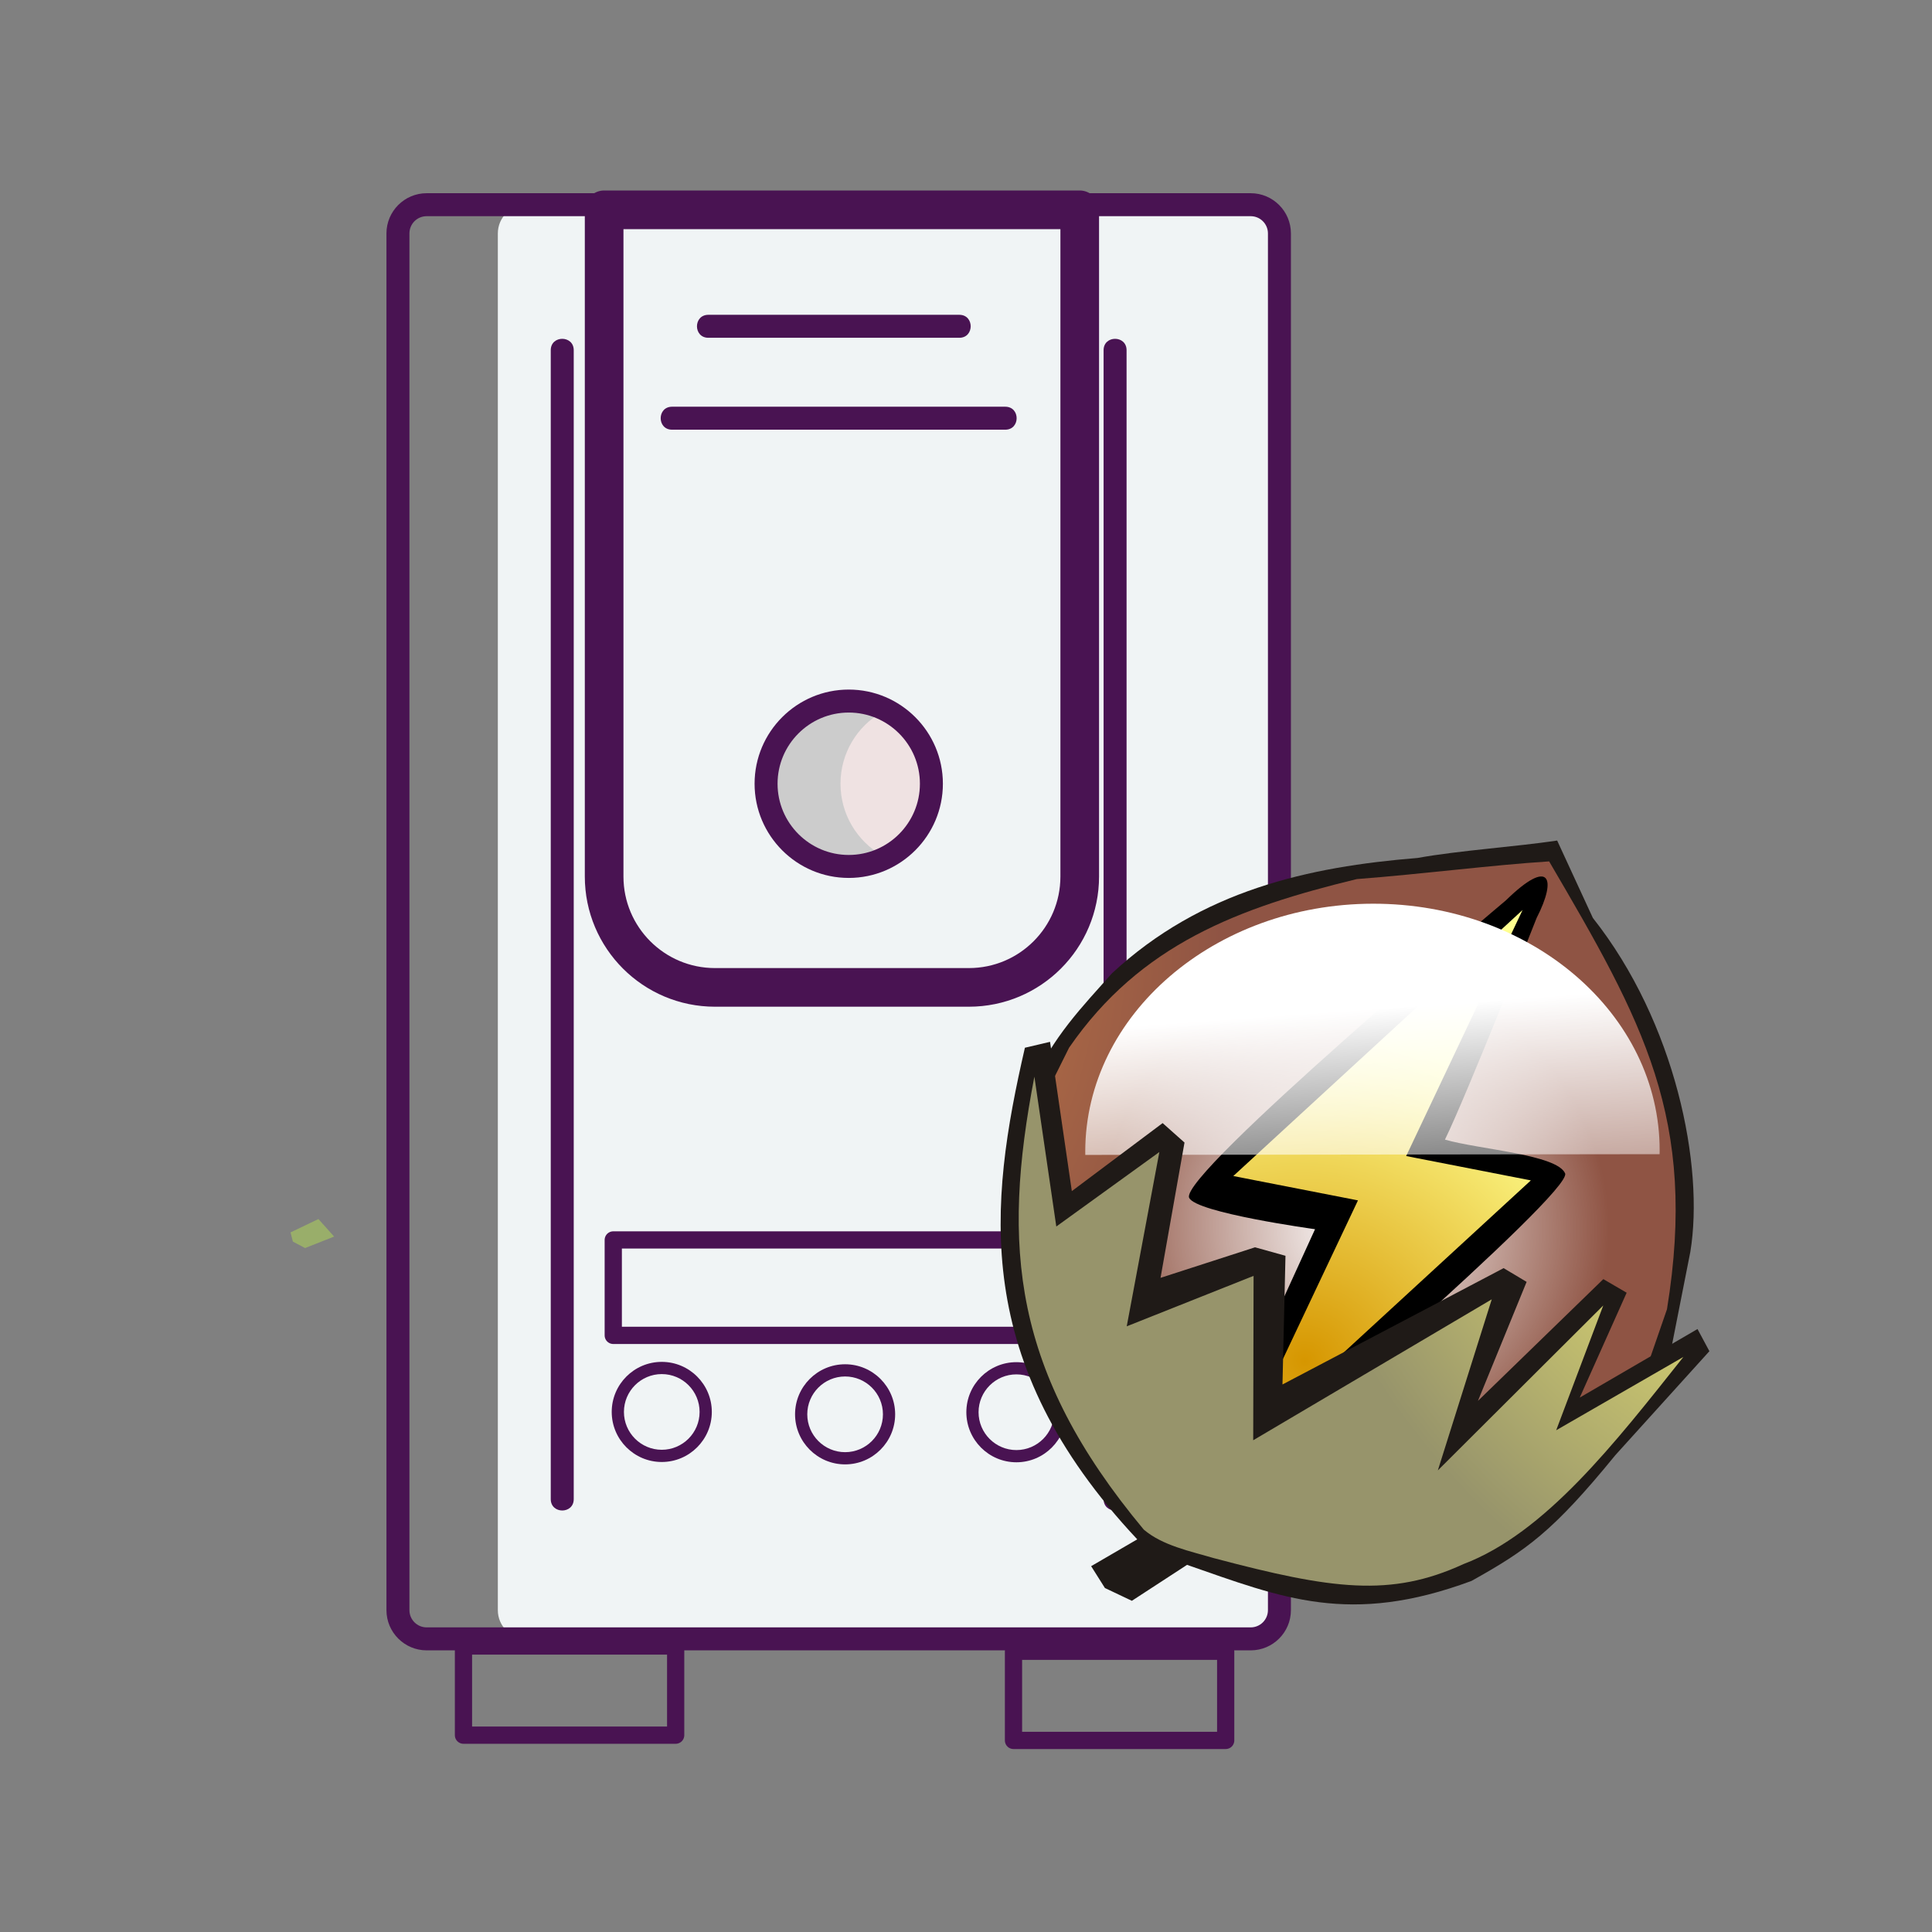
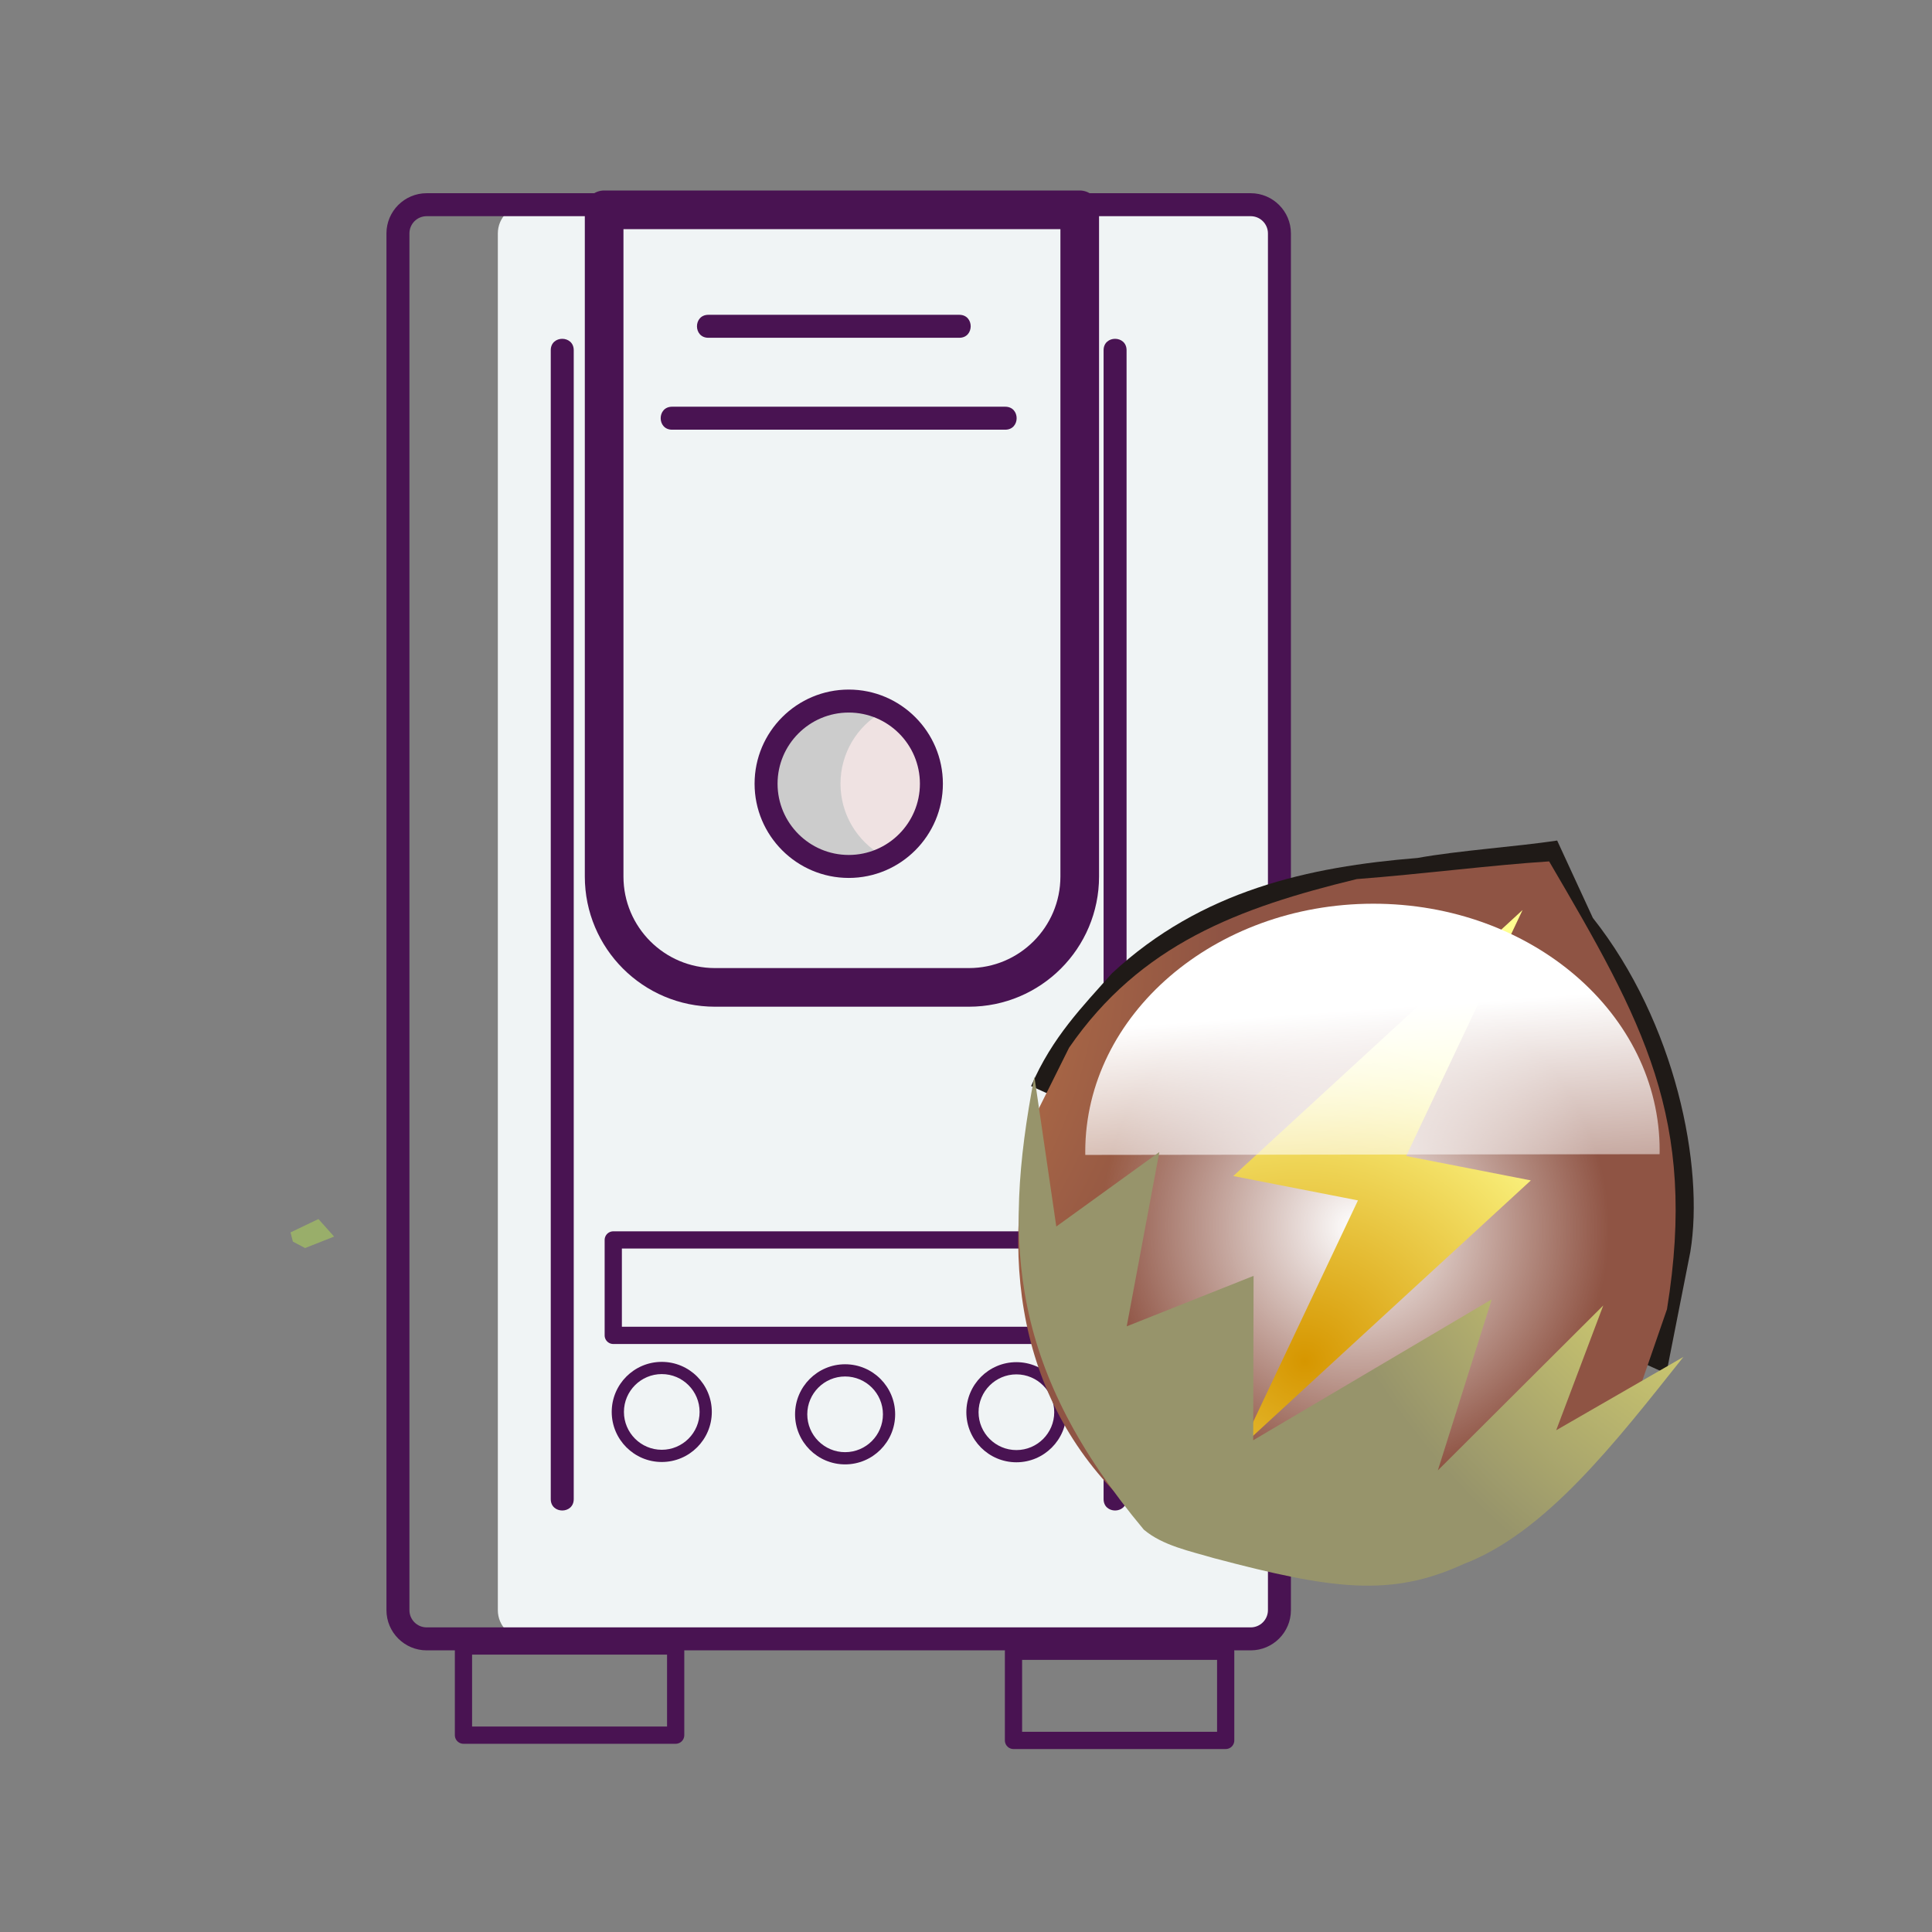
<svg xmlns="http://www.w3.org/2000/svg" xmlns:ns1="https://boxy-svg.com" height="100%" style="fill-rule:evenodd;clip-rule:evenodd;stroke-linecap:round;stroke-linejoin:round;" width="100%" version="1.1" viewBox="0 0 150 150">
  <rect x="0" y="0" width="150" height="150" fill="#808080" stroke="none" />
  <defs>
    <ns1:grid x="0" y="0" width="15" height="15" />
    <radialGradient id="radialGradient6400" gradientUnits="userSpaceOnUse" gradientTransform="matrix(0.003,0.003,-0.003,0.003,813.499,-242.176)" cx="22767.4" cy="148727" r="15252" href="#id97" />
    <radialGradient r="15252" cy="148727" cx="22767.4" gradientUnits="userSpaceOnUse" id="id97">
      <stop id="stop404" style="stop-color:#EF9A48" offset="0" />
      <stop id="stop406" style="stop-color:#8F5444" offset="1" />
    </radialGradient>
    <radialGradient id="radialGradient6397" gradientUnits="userSpaceOnUse" gradientTransform="matrix(0.931,0,0,0.923,288.432,-616.841)" cx="326.281" cy="591.724" r="28.292" href="#linearGradient5994" />
    <linearGradient id="linearGradient5994">
      <stop style="stop-color:#ffffff;stop-opacity:1;" offset="0" id="stop5996" />
      <stop style="stop-color:#ffffff;stop-opacity:0;" offset="1" id="stop5998" />
    </linearGradient>
    <radialGradient id="radialGradient6393" gradientUnits="userSpaceOnUse" gradientTransform="matrix(1.837,-0.153,0.218,1.732,-184.243,-677.811)" cx="306.03" cy="601.146" r="19.889" href="#linearGradient6352" />
    <linearGradient id="linearGradient6352">
      <stop id="stop6354" offset="0" style="stop-color:#d69600;stop-opacity:1" />
      <stop id="stop6356" offset="1" style="stop-color:#ffff90;stop-opacity:1" />
    </linearGradient>
    <linearGradient id="linearGradient6390" gradientUnits="userSpaceOnUse" gradientTransform="matrix(0.004,4.6170613e-4,-6.2836721e-4,0.004,516.601,-282.004)" x1="20482.521" y1="138225.59" x2="22053.289" y2="146536.86" href="#linearGradient4948" />
    <linearGradient id="linearGradient4948">
      <stop id="stop4950" offset="0" style="stop-color:#ffffff;stop-opacity:1;" />
      <stop id="stop4952" offset="1" style="stop-color:#ffffff;stop-opacity:0;" />
    </linearGradient>
    <radialGradient id="radialGradient6386" gradientUnits="userSpaceOnUse" gradientTransform="matrix(0.003,0.003,-0.002,0.003,799.154,-219.16)" cx="18876.199" cy="150304" r="14266.5" href="#id96" />
    <radialGradient r="14266.5" cy="150304" cx="18876.199" gradientUnits="userSpaceOnUse" id="id96">
      <stop id="stop399" style="stop-color:#FFF974" offset="0" />
      <stop id="stop401" style="stop-color:#97946B" offset="1" />
    </radialGradient>
  </defs>
  <g transform="matrix(0.446, 0, 0, 0.446, 26.291, 14.479)" style="">
-     <path class="st6" d="M163.775,8.17v239.66c0,2.76-2.24,5-5,5H15.325c-2.77,0-5-2.24-5-5V8.17c0-2.76,2.23-5,5-5h143.45 C161.535,3.17,163.775,5.41,163.775,8.17z" style="fill: none;" />
    <path class="st7" d="M163.775,8.17v239.66c0,2.76-2.24,5-5,5H32.715c-2.76,0-5-2.24-5-5V8.17c0-2.76,2.24-5,5-5h126.06 C161.535,3.17,163.775,5.41,163.775,8.17z" style="fill: rgb(240, 244, 245);" />
    <path class="st0" d="M 101.755 103.967 C 101.755 109.297 98.865 113.947 94.565 116.437 C 92.445 117.667 89.995 118.367 87.365 118.367 C 79.415 118.367 72.975 111.917 72.975 103.967 C 72.975 96.017 79.415 89.577 87.365 89.577 C 89.995 89.577 92.445 90.277 94.565 91.507 C 98.865 93.987 101.755 98.637 101.755 103.967 Z" style="fill: rgb(204, 204, 204);" />
    <path class="st1" d="M 101.755 103.967 C 101.755 109.297 98.865 113.947 94.565 116.437 C 90.265 113.947 87.365 109.297 87.365 103.967 C 87.365 98.637 90.265 93.987 94.565 91.507 C 98.865 93.987 101.755 98.637 101.755 103.967 Z" style="fill: rgb(239, 226, 226);" />
    <path class="st8" d="M 88.8 120.367 C 97.84 120.367 105.19 113.007 105.19 103.967 C 105.19 94.927 97.84 87.577 88.8 87.577 C 79.76 87.577 72.41 94.927 72.41 103.967 C 72.41 113.007 79.76 120.367 88.8 120.367 Z M 88.8 91.577 C 95.64 91.577 101.19 97.137 101.19 103.967 C 101.19 110.807 95.64 116.367 88.8 116.367 C 81.97 116.367 76.41 110.807 76.41 103.967 C 76.41 97.137 81.97 91.577 88.8 91.577 Z" style="fill: rgb(73, 19, 82);" />
    <path class="st8" d="M36.927,28.5v200c0,2.642,4,2.646,4,0v-200C40.927,25.858,36.927,25.854,36.927,28.5z" style="fill: rgb(73, 19, 82);" />
    <path class="st8" d="M133.165,28.5v200c0,2.642,4,2.646,4,0v-200C137.165,25.858,133.165,25.854,133.165,28.5z" style="fill: rgb(73, 19, 82);" />
    <path class="st8" d="M 64.364 26.337 L 108.047 26.337 C 110.689 26.337 110.693 22.337 108.047 22.337 L 64.364 22.337 C 61.721 22.337 61.718 26.337 64.364 26.337 Z" style="fill: rgb(73, 19, 82);" />
    <path class="st8" d="M 116.046 38.337 L 58.046 38.337 C 55.404 38.337 55.4 42.337 58.046 42.337 L 116.046 42.337 C 118.689 42.337 118.692 38.337 116.046 38.337 Z" style="fill: rgb(73, 19, 82);" />
    <path class="st8" d="M 165.775 241 L 165.775 200.5 L 165.775 8.17 C 165.775 4.31 162.635 1.17 158.775 1.17 L 15.325 1.17 C 11.465 1.17 8.325 4.31 8.325 8.17 L 8.325 247.83 C 8.325 251.69 11.465 254.83 15.325 254.83 L 158.775 254.83 C 162.635 254.83 165.775 251.69 165.775 247.83 L 165.775 241 Z M 161.775 247.83 C 161.775 249.49 160.425 250.83 158.775 250.83 L 15.325 250.83 C 13.665 250.83 12.325 249.49 12.325 247.83 L 12.325 8.17 C 12.325 6.51 13.665 5.17 15.325 5.17 L 158.775 5.17 C 160.425 5.17 161.775 6.51 161.775 8.17 C 161.775 27.431 161.775 240.178 161.775 247.83 Z M 165.775 204.5 L 165.775 237 L 165.775 204.5 Z" style="fill: rgb(73, 19, 82);" />
    <rect x="47.809" y="183.385" width="78.267" height="16.615" style="fill: none; stroke-width: 3px; stroke: rgb(73, 19, 82);" />
    <path class="st8" d="M 56.252 222.04 C 61.057 222.04 64.964 218.128 64.964 213.323 C 64.964 208.518 61.057 204.611 56.252 204.611 C 51.447 204.611 47.54 208.518 47.54 213.323 C 47.54 218.128 51.447 222.04 56.252 222.04 Z M 56.252 206.737 C 59.888 206.737 62.838 209.693 62.838 213.323 C 62.838 216.959 59.888 219.914 56.252 219.914 C 52.622 219.914 49.666 216.959 49.666 213.323 C 49.666 209.693 52.622 206.737 56.252 206.737 Z" style="fill: rgb(73, 19, 82);" />
    <path class="st8" d="M 88.168 222.456 C 92.973 222.456 96.88 218.544 96.88 213.739 C 96.88 208.934 92.973 205.027 88.168 205.027 C 83.363 205.027 79.456 208.934 79.456 213.739 C 79.456 218.544 83.363 222.456 88.168 222.456 Z M 88.168 207.153 C 91.804 207.153 94.754 210.109 94.754 213.739 C 94.754 217.375 91.804 220.33 88.168 220.33 C 84.538 220.33 81.582 217.375 81.582 213.739 C 81.582 210.109 84.538 207.153 88.168 207.153 Z" style="stroke-width: 1; fill: rgb(73, 19, 82);" />
    <path class="st8" d="M 117.986 222.09 C 122.791 222.09 126.698 218.178 126.698 213.373 C 126.698 208.568 122.791 204.661 117.986 204.661 C 113.181 204.661 109.274 208.568 109.274 213.373 C 109.274 218.178 113.181 222.09 117.986 222.09 Z M 117.986 206.787 C 121.622 206.787 124.572 209.743 124.572 213.373 C 124.572 217.009 121.622 219.964 117.986 219.964 C 114.356 219.964 111.4 217.009 111.4 213.373 C 111.4 209.743 114.356 206.787 117.986 206.787 Z" style="stroke-width: 1; fill: rgb(73, 19, 82);" />
    <rect x="21.733" y="254.076" width="36.939" height="15.518" style="fill: none; stroke-width: 3; stroke: rgb(73, 19, 82);" />
    <rect x="117.48" y="254.99" width="36.939" height="15.518" style="fill: none; stroke-width: 3; stroke: rgb(73, 19, 82);" />
  </g>
  <path d="M 46.905 16.29 C 56.323 16.29 70.846 16.29 83.83 16.29 L 83.83 68.051 C 83.83 72.806 79.976 76.661 75.222 76.661 L 55.513 76.661 C 50.759 76.661 46.905 72.806 46.905 68.051 L 46.905 16.29 Z" style="fill: none; stroke-width: 3; stroke: rgb(73, 19, 82);" />
  <g id="layer1" transform="matrix(0.75, 0, 0, 0.75, 43.259, 37.808)" style="">
    <g transform="translate(-431.601,-226.013)" id="g6403">
      <rect y="262.154" x="473.922" height="80" width="80" id="rect6314" style="color:#000000;fill:none;stroke:none;stroke-width:2;marker:none;visibility:visible;display:inline;overflow:visible;enable-background:accumulate" />
      <path style="fill:#1f1a17;fill-rule:evenodd" d="m 520.659,264.42 c 4.279,-0.777 10.16,-1.158 14.46,-1.805 l 3.696,8.012 c 8.587,10.853 11.547,25.748 10.089,34.572 l -2.485,12.595 -65.755,-29.759 c 2.196,-5.1 5.346,-8.257 8.368,-11.674 9.263,-8.603 20.377,-11.03 31.627,-11.942 z" id="path6316" />
      <path style="fill:url(#radialGradient6400);fill-rule:evenodd" d="m 492.248,332.778 c -12.525,-10.492 -15.1,-25.989 -11.311,-41.375 l 3.657,-7.345 c 7.405,-10.733 17.585,-14.49 29.779,-17.453 6.957,-0.535 13.974,-1.454 19.915,-1.831 9.704,16.569 15.411,26.608 12.198,46.365 l -2.721,7.87 -3.54,5.438 c -12.324,15.228 -31.461,18.77 -47.976,8.332 z" id="path6318" />
      <rect style="color:#000000;fill:url(#radialGradient6397);fill-opacity:1;fill-rule:evenodd;stroke:none;stroke-width:2;marker:none;visibility:visible;display:inline;overflow:visible;enable-background:accumulate" id="rect6320" width="52.652" height="52.245" x="565.718" y="-96.603" transform="matrix(0.796,0.606,-0.606,0.796,0,0)" />
-       <path id="path6324" d="m 529.826,268.796 c 0,0 -33.838,28.423 -32.806,30.796 0.679,1.56 13.035,3.257 13.035,3.257 l -10.073,22.062 c -1.782,5.726 1.456,2.517 3.092,3.094 0,0 33.7,-28.977 32.868,-30.933 -0.832,-1.955 -8.931,-2.484 -12.439,-3.497 2.282,-4.661 9.488,-22.94 9.488,-22.94 2.125,-4.137 1.38,-6.276 -3.165,-1.841 z" style="fill:#000000;stroke:none" />
      <path d="m 531.538,269.807 -29.946,27.538 12.906,2.521 -12.049,25.469 29.946,-27.538 -12.906,-2.521 z" id="path6326" style="fill:url(#radialGradient6393);fill-opacity:1;stroke:none" />
      <path id="path6328" class="fil16" style="fill:url(#linearGradient6390);fill-opacity:1;fill-rule:evenodd" d="m 516.047,269.154 c 16.418,-0.021 29.709,11.429 29.682,25.568 l -0.006,0.36 -59.452,0.077 -0.004,-0.36 c 0.027,-14.14 13.362,-25.624 29.781,-25.645 l 1.3e-4,2e-5 z" />
-       <path style="fill:#1f1a17;fill-rule:evenodd" d="m 549.647,313.184 1.231,2.293 -9.738,10.765 c -6.486,7.953 -9.218,9.851 -14.889,13.017 -12.607,4.678 -19.604,1.759 -29.446,-1.664 l -5.712,3.722 -2.79,-1.324 -1.426,-2.26 4.774,-2.779 c -17.266,-18.402 -15.362,-34.669 -11.631,-50.89 l 2.603,-0.611 2.255,15.453 9.399,-7.042 0,0 2.264,2.015 -2.481,14.005 9.781,-3.162 3.153,0.878 -0.31,13.322 22.892,-12.043 2.381,1.423 -5.04,12.321 12.982,-12.606 2.414,1.407 -4.856,10.855 z" id="path6332" />
      <path style="fill:url(#radialGradient6386);fill-rule:evenodd" d="m 499.653,336.921 c -2.531,-0.748 -5.373,-1.313 -7.328,-2.975 -13.61,-16.33 -14.718,-29.284 -11.323,-46.889 l 2.268,15.514 10.668,-7.71 0,0 -3.377,18.042 13.131,-5.224 -0.038,17.018 24.693,-14.589 -5.58,17.709 17.124,-17.072 -4.873,12.917 13.168,-7.589 c -7.08,8.911 -14.302,18.235 -22.784,21.45 -7.51,3.455 -13.617,2.609 -25.748,-0.604 z" id="path6334" />
      <polygon id="polygon6336" class="fil43" points="22893.4,158534 22893.4,158534 23466.3,158566 23163.6,159265 22842,159364 22642.4,159246 " style="fill:#99ae6a;fill-rule:evenodd" transform="matrix(0.003,0.003,-0.003,0.003,813.808,-242.485)" />
    </g>
  </g>
</svg>